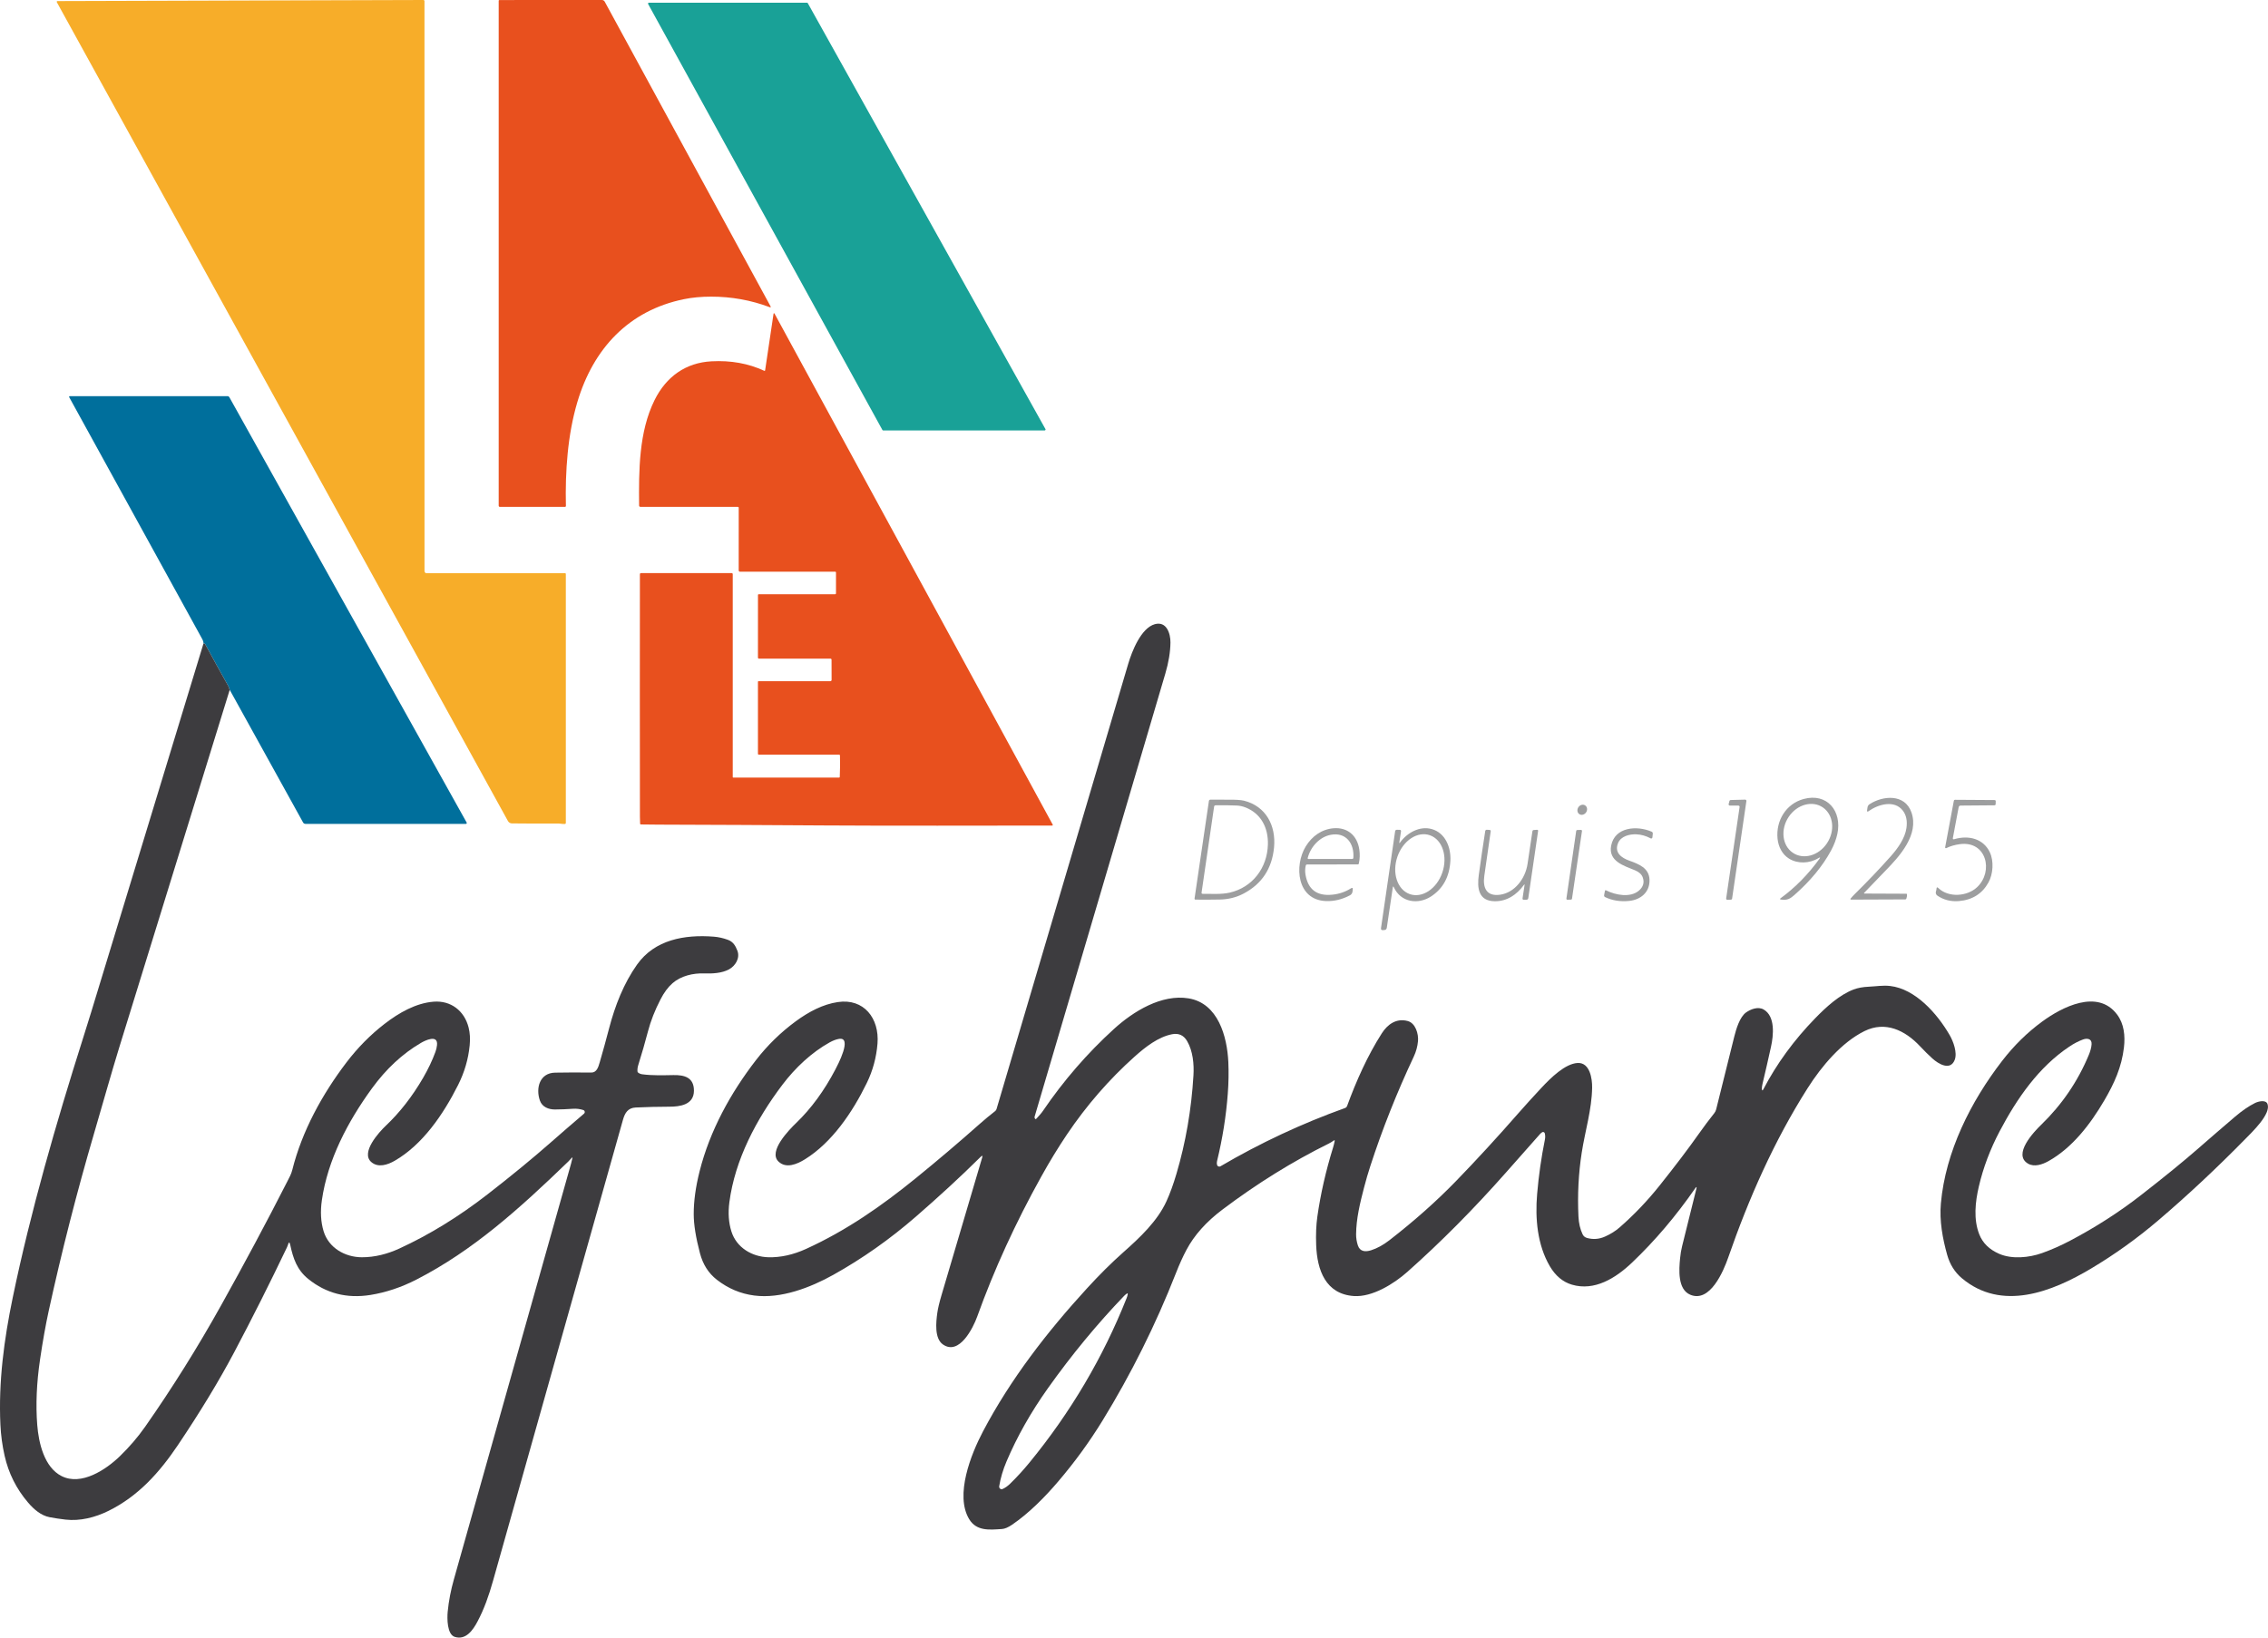
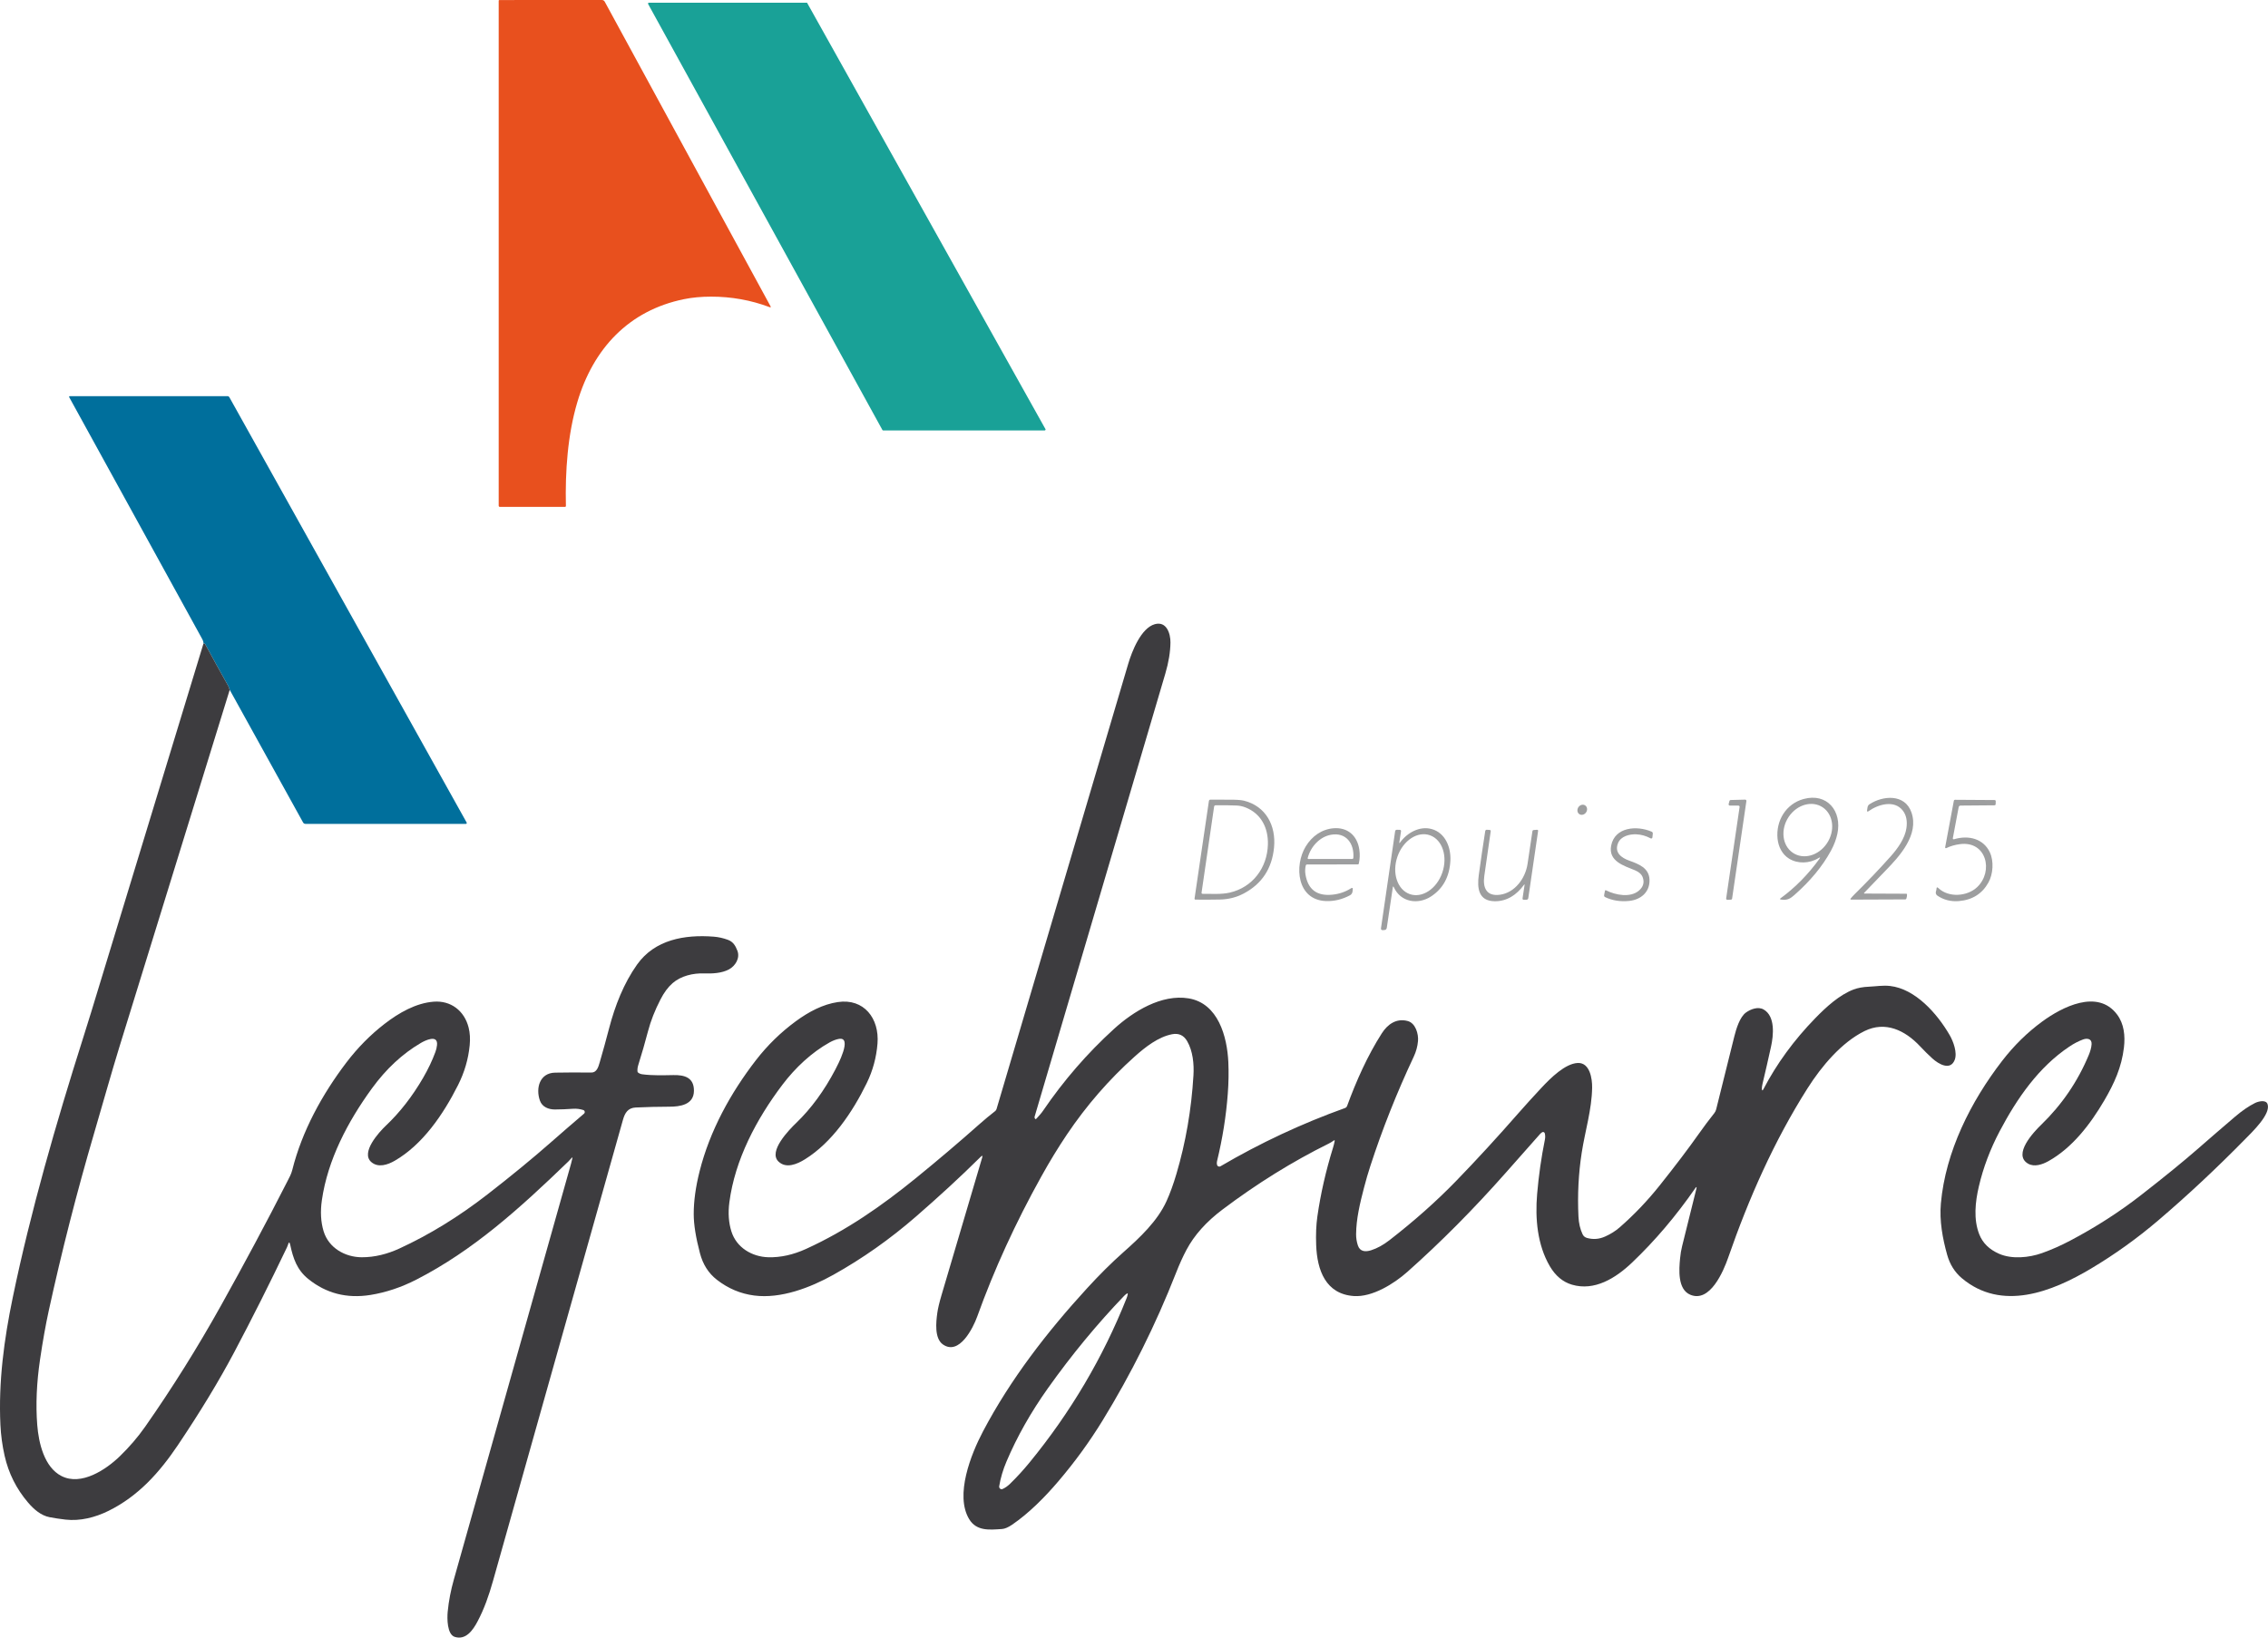
<svg xmlns="http://www.w3.org/2000/svg" width="126" height="91" viewBox="0 0 126 91" fill="none">
  <g clip-path="url(#clip0_332_625)">
-     <path d="M23.655 31.847C23.66 31.851 23.665 31.852 23.671 31.852C26.278 31.85 28.849 31.85 31.385 31.852C31.418 31.852 31.435 31.869 31.435 31.902V45.736C31.434 45.766 31.42 45.782 31.39 45.786C31.258 45.8 31.132 45.761 31.003 45.762C30.155 45.768 29.3 45.766 28.439 45.756C28.347 45.755 28.264 45.705 28.219 45.624L3.155 0.118C3.145 0.099 3.151 0.075 3.17 0.065C3.176 0.062 3.182 0.06 3.188 0.06L23.52 0C23.554 0 23.582 0.028 23.582 0.062C23.58 10.598 23.581 21.151 23.584 31.723C23.584 31.777 23.608 31.819 23.655 31.847Z" fill="#F7AD29" />
    <path d="M27.769 28.168C27.734 28.168 27.705 28.139 27.705 28.103V0.039C27.705 0.018 27.722 0.002 27.742 0.002L33.441 0C33.505 0 33.565 0.035 33.596 0.093L42.803 17.012C42.837 17.073 42.821 17.092 42.756 17.068C41.718 16.678 40.636 16.484 39.507 16.484C38.961 16.484 38.456 16.531 37.992 16.626C34.943 17.252 32.961 19.354 32.071 22.357C31.536 24.162 31.395 26.188 31.439 28.114C31.44 28.143 31.418 28.167 31.39 28.168C31.39 28.168 31.39 28.168 31.389 28.168H27.769Z" fill="#E8501E" />
-     <path d="M49.022 23.893L36.008 0.224C35.995 0.2 36.004 0.17 36.027 0.157C36.034 0.153 36.042 0.151 36.051 0.151H44.836C44.853 0.151 44.869 0.16 44.877 0.176L58.081 23.845C58.095 23.868 58.087 23.898 58.064 23.912C58.056 23.916 58.048 23.919 58.039 23.919H49.064C49.047 23.919 49.03 23.909 49.022 23.893Z" fill="#19A197" />
-     <path d="M46.62 41.935H42.151C42.127 41.936 42.108 41.917 42.108 41.893V37.881C42.108 37.867 42.12 37.856 42.133 37.855L46.124 37.853C46.174 37.853 46.2 37.826 46.2 37.774L46.197 36.657C46.197 36.627 46.172 36.601 46.142 36.601H42.166C42.134 36.6 42.108 36.574 42.108 36.542L42.11 33.06C42.11 33.035 42.123 33.022 42.148 33.022H46.388C46.425 33.021 46.444 33.002 46.444 32.964V31.808C46.444 31.787 46.427 31.77 46.407 31.77H41.111C41.072 31.77 41.039 31.737 41.039 31.697L41.04 28.212C41.04 28.182 41.025 28.167 40.995 28.167H35.579C35.539 28.168 35.507 28.136 35.506 28.095C35.487 26.145 35.49 24 36.363 22.236C37.015 20.92 38.104 20.154 39.526 20.078C40.598 20.02 41.574 20.195 42.451 20.602C42.484 20.616 42.503 20.606 42.508 20.57L42.971 17.46C42.982 17.387 43.005 17.384 43.04 17.447L58.485 45.826C58.494 45.843 58.488 45.862 58.472 45.872C58.467 45.875 58.461 45.876 58.456 45.876C54.215 45.876 49.978 45.896 45.745 45.869C42.673 45.848 39.613 45.833 36.564 45.824C36.236 45.823 35.917 45.819 35.607 45.814C35.578 45.814 35.563 45.799 35.562 45.77C35.555 45.639 35.551 45.509 35.551 45.382C35.546 40.755 35.545 36.266 35.55 31.916C35.55 31.87 35.573 31.847 35.618 31.847H40.651C40.682 31.847 40.708 31.872 40.708 31.904V43.185C40.708 43.199 40.719 43.209 40.732 43.209L46.613 43.211C46.639 43.211 46.653 43.198 46.654 43.171C46.672 42.767 46.676 42.371 46.665 41.981C46.665 41.951 46.649 41.935 46.62 41.935Z" fill="#E8501E" />
+     <path d="M49.022 23.893L36.008 0.224C35.995 0.2 36.004 0.17 36.027 0.157C36.034 0.153 36.042 0.151 36.051 0.151H44.836L58.081 23.845C58.095 23.868 58.087 23.898 58.064 23.912C58.056 23.916 58.048 23.919 58.039 23.919H49.064C49.047 23.919 49.03 23.909 49.022 23.893Z" fill="#19A197" />
    <path d="M12.762 38.334C12.723 38.255 12.715 38.181 12.674 38.108C12.242 37.341 11.817 36.57 11.398 35.797C11.378 35.759 11.344 35.751 11.3 35.773C11.314 35.704 11.29 35.611 11.225 35.494C8.771 31.033 6.31 26.558 3.843 22.068C3.833 22.05 3.839 22.029 3.856 22.019C3.862 22.016 3.868 22.014 3.874 22.014H12.644C12.684 22.014 12.721 22.037 12.741 22.072L25.925 45.708C25.939 45.732 25.931 45.763 25.907 45.776C25.899 45.78 25.891 45.782 25.883 45.782H16.969C16.914 45.782 16.863 45.752 16.837 45.703L12.762 38.334Z" fill="#006F9C" />
    <path d="M108.314 57.519C107.615 56.312 106.404 54.95 105.005 54.79C104.608 54.744 104.223 54.813 103.825 54.83C103.494 54.844 103.212 54.897 102.978 54.985C102.187 55.285 101.451 55.96 100.844 56.585C99.663 57.799 98.704 59.113 97.967 60.526C97.916 60.622 97.888 60.615 97.882 60.507C97.878 60.439 97.89 60.347 97.917 60.231C98.083 59.533 98.24 58.846 98.388 58.172C98.53 57.533 98.636 56.473 97.98 56.097C97.672 55.92 97.261 56.078 97.004 56.261C96.651 56.513 96.454 57.184 96.351 57.593C96.001 58.986 95.665 60.336 95.344 61.642C95.325 61.72 95.29 61.792 95.241 61.854C94.944 62.228 94.653 62.616 94.368 63.02C93.799 63.827 93.075 64.782 92.197 65.884C91.527 66.724 90.791 67.496 89.989 68.198C89.743 68.414 89.468 68.581 89.173 68.713C88.844 68.861 88.51 68.887 88.17 68.793C88.054 68.76 87.972 68.693 87.922 68.589C87.787 68.305 87.71 67.976 87.692 67.602C87.634 66.391 87.694 65.208 87.874 64.051C88.06 62.848 88.433 61.665 88.452 60.437C88.46 59.945 88.327 59.037 87.65 59.069C86.957 59.103 86.153 59.892 85.625 60.46C85.147 60.973 84.732 61.43 84.38 61.832C83.182 63.201 82.021 64.465 80.896 65.625C79.804 66.751 78.569 67.848 77.191 68.917C76.848 69.183 76.508 69.37 76.17 69.477C75.869 69.572 75.555 69.565 75.437 69.206C75.37 69.002 75.338 68.795 75.339 68.585C75.345 67.734 75.554 66.861 75.774 66.017C75.885 65.588 76.003 65.182 76.128 64.799C76.795 62.747 77.6 60.721 78.541 58.719C78.672 58.439 78.752 58.149 78.778 57.848C78.812 57.465 78.648 56.853 78.201 56.736C77.574 56.571 77.088 56.917 76.764 57.426C75.971 58.666 75.343 60.078 74.839 61.457C74.819 61.511 74.777 61.553 74.724 61.572C72.316 62.436 70.009 63.516 67.803 64.81C67.792 64.816 67.782 64.821 67.77 64.824C67.701 64.841 67.63 64.799 67.613 64.728C67.596 64.661 67.596 64.595 67.612 64.531C67.919 63.266 68.118 62.017 68.21 60.783C68.257 60.172 68.266 59.584 68.241 59.022C68.175 57.597 67.673 55.75 66.035 55.479C64.534 55.231 62.962 56.2 61.892 57.174C60.411 58.521 59.097 60.036 57.95 61.719C57.901 61.791 57.849 61.859 57.792 61.923C57.728 61.996 57.663 62.068 57.599 62.141C57.563 62.181 57.54 62.198 57.53 62.191C57.485 62.158 57.464 62.1 57.48 62.047C59.889 53.876 62.309 45.669 64.742 37.426C64.925 36.806 65.019 36.231 65.025 35.701C65.03 35.21 64.811 34.505 64.158 34.685C63.39 34.899 62.884 36.195 62.677 36.895C60.238 45.145 57.8 53.39 55.363 61.63C55.349 61.676 55.323 61.714 55.285 61.744C54.987 61.976 54.703 62.212 54.429 62.455C53.294 63.462 52.112 64.467 50.883 65.467C48.981 67.014 47.017 68.383 44.782 69.401C44.063 69.728 43.363 69.883 42.681 69.864C41.78 69.839 40.915 69.33 40.633 68.429C40.48 67.942 40.443 67.403 40.52 66.812C40.829 64.445 42.021 62.192 43.467 60.279C44.181 59.335 45.094 58.478 46.097 57.922C46.271 57.826 46.438 57.762 46.599 57.732C47.391 57.585 46.519 59.221 46.411 59.427C45.791 60.61 45.064 61.603 44.231 62.404C43.844 62.777 42.665 63.981 43.247 64.544C43.673 64.956 44.287 64.689 44.718 64.422C46.22 63.492 47.365 61.803 48.154 60.183C48.49 59.494 48.688 58.763 48.75 57.99C48.861 56.59 47.995 55.468 46.547 55.684C45.719 55.807 44.94 56.216 44.208 56.753C43.372 57.368 42.637 58.086 42.002 58.906C40.586 60.736 39.432 62.84 38.867 65.086C38.648 65.953 38.539 66.747 38.54 67.468C38.54 68.043 38.656 68.767 38.887 69.642C39.049 70.254 39.351 70.746 39.831 71.119C40.455 71.603 41.144 71.893 41.902 71.991C43.38 72.183 45.02 71.553 46.296 70.841C47.917 69.936 49.447 68.856 50.888 67.603C52.12 66.531 53.332 65.425 54.482 64.284C54.572 64.195 54.598 64.211 54.563 64.334C53.827 66.82 53.077 69.359 52.312 71.951C52.185 72.38 52.105 72.718 52.072 72.962C52.003 73.461 51.904 74.372 52.383 74.709C53.293 75.348 54.067 73.78 54.288 73.165C55.225 70.557 56.415 67.957 57.856 65.367C58.318 64.534 58.792 63.759 59.275 63.041C60.362 61.427 61.615 59.985 63.034 58.715C63.632 58.18 64.349 57.619 65.119 57.471C65.485 57.401 65.763 57.529 65.952 57.854C66.272 58.405 66.341 59.132 66.303 59.757C66.189 61.663 65.873 63.489 65.356 65.235C65.185 65.813 65.002 66.318 64.806 66.748C64.305 67.85 63.336 68.766 62.398 69.596C61.748 70.173 61.078 70.839 60.387 71.594C58.163 74.024 56.138 76.645 54.612 79.54C53.944 80.807 53.038 83.083 53.843 84.418C54.255 85.099 54.984 85.01 55.663 84.966C55.822 84.956 56.011 84.875 56.231 84.725C57.171 84.082 58.052 83.19 58.794 82.319C59.705 81.251 60.524 80.126 61.251 78.942C62.843 76.348 64.202 73.618 65.328 70.751C65.519 70.261 65.715 69.829 65.914 69.455C66.346 68.641 67.011 67.895 67.91 67.218C69.831 65.77 71.802 64.546 73.823 63.546C73.916 63.5 74.006 63.445 74.094 63.38C74.141 63.346 74.158 63.358 74.147 63.415C74.124 63.538 74.093 63.659 74.056 63.779C73.656 65.072 73.366 66.346 73.187 67.6C73.12 68.065 73.098 68.596 73.121 69.194C73.173 70.577 73.645 71.913 75.216 72.02C76.237 72.09 77.441 71.34 78.186 70.678C80.044 69.028 81.869 67.189 83.663 65.159C84.276 64.465 84.907 63.752 85.556 63.019C85.589 62.981 85.628 62.948 85.673 62.92C85.683 62.913 85.692 62.909 85.704 62.907C85.757 62.894 85.811 62.928 85.823 62.983C85.85 63.097 85.851 63.213 85.827 63.329C85.626 64.324 85.483 65.332 85.396 66.351C85.278 67.724 85.411 69.184 86.101 70.362C86.415 70.896 86.823 71.238 87.326 71.387C88.579 71.759 89.755 71.033 90.674 70.157C91.939 68.952 93.107 67.577 94.178 66.033C94.251 65.929 94.272 65.939 94.242 66.062C93.993 67.085 93.729 68.144 93.452 69.243C93.398 69.455 93.361 69.682 93.338 69.924C93.279 70.541 93.191 71.647 93.903 71.947C95.001 72.41 95.748 70.64 96.011 69.883C97.147 66.606 98.562 63.401 100.418 60.477C101.201 59.241 102.313 57.924 103.582 57.297C104.737 56.726 105.831 57.245 106.673 58.144C106.904 58.39 107.131 58.615 107.354 58.818C107.691 59.124 108.351 59.517 108.594 58.9C108.752 58.496 108.515 57.865 108.314 57.519ZM62.651 71.927C62.637 72.002 62.615 72.074 62.587 72.143C61.278 75.437 59.482 78.478 57.199 81.267C56.852 81.691 56.49 82.087 56.112 82.454C55.98 82.582 55.843 82.678 55.7 82.742C55.676 82.753 55.648 82.757 55.622 82.752C55.548 82.74 55.498 82.668 55.51 82.592C55.586 82.131 55.723 81.669 55.92 81.207C56.506 79.828 57.273 78.472 58.221 77.138C59.534 75.291 60.944 73.583 62.449 72.013C62.493 71.968 62.542 71.926 62.595 71.889C62.643 71.856 62.662 71.869 62.651 71.927Z" fill="#3D3C3F" />
    <path d="M11.3 35.773C11.344 35.751 11.378 35.759 11.398 35.797C11.817 36.57 12.242 37.341 12.674 38.108C12.715 38.181 12.723 38.255 12.762 38.334C10.718 44.96 8.671 51.586 6.622 58.212C6.213 59.538 5.703 61.352 5.229 62.971C4.266 66.26 3.424 69.554 2.704 72.855C2.537 73.622 2.377 74.516 2.226 75.536C2.033 76.844 1.981 78.059 2.069 79.183C2.148 80.187 2.46 81.537 3.418 82.023C4.518 82.583 5.893 81.664 6.66 80.92C7.18 80.414 7.646 79.879 8.068 79.276C9.572 77.126 10.979 74.877 12.289 72.528C13.55 70.265 14.777 67.981 15.97 65.637C16.075 65.431 16.18 65.246 16.238 65.013C16.777 62.856 17.899 60.811 19.246 59.04C19.869 58.222 20.572 57.509 21.356 56.902C22.171 56.271 23.111 55.74 24.089 55.663C25.04 55.587 25.798 56.161 26.035 57.103C26.109 57.398 26.128 57.724 26.094 58.082C26.02 58.849 25.805 59.585 25.449 60.293C24.624 61.934 23.477 63.607 21.931 64.501C21.544 64.724 21.014 64.91 20.626 64.573C20.022 64.046 21.06 62.91 21.433 62.556C22.212 61.82 22.901 60.935 23.502 59.902C23.786 59.414 24.015 58.931 24.19 58.455C24.235 58.334 24.264 58.209 24.278 58.08C24.346 57.455 23.604 57.824 23.381 57.956C22.358 58.555 21.451 59.398 20.661 60.484C19.312 62.339 18.207 64.452 17.883 66.686C17.79 67.327 17.822 67.904 17.977 68.416C18.258 69.345 19.167 69.86 20.095 69.865C20.821 69.868 21.526 69.683 22.178 69.384C23.851 68.615 25.487 67.61 27.087 66.367C28.424 65.329 29.602 64.361 30.622 63.463C31.23 62.928 31.838 62.402 32.447 61.884C32.495 61.843 32.501 61.769 32.46 61.72C32.447 61.703 32.428 61.69 32.407 61.684C32.216 61.623 32.023 61.6 31.825 61.614C31.486 61.638 31.155 61.651 30.832 61.653C30.482 61.654 30.123 61.52 29.995 61.159C29.751 60.467 29.981 59.621 30.839 59.606C31.464 59.594 32.134 59.593 32.848 59.601C33.145 59.605 33.239 59.31 33.319 59.029C33.499 58.41 33.673 57.78 33.84 57.139C34.169 55.88 34.654 54.641 35.395 53.597C36.378 52.216 38.029 51.923 39.657 52.05C39.92 52.071 40.183 52.13 40.444 52.227C40.733 52.335 40.861 52.557 40.966 52.829C41.126 53.245 40.849 53.678 40.499 53.868C40.097 54.084 39.569 54.108 39.125 54.092C38.504 54.069 37.828 54.23 37.364 54.635C37.115 54.852 36.891 55.153 36.694 55.538C36.382 56.143 36.151 56.731 36.002 57.301C35.84 57.92 35.658 58.551 35.457 59.192C35.421 59.307 35.407 59.421 35.415 59.536C35.418 59.564 35.432 59.589 35.454 59.606C35.521 59.656 35.599 59.687 35.688 59.698C36.254 59.772 36.836 59.752 37.414 59.742C38.016 59.731 38.556 59.866 38.552 60.614C38.548 61.397 37.77 61.498 37.189 61.498C36.573 61.499 35.95 61.514 35.319 61.543C34.882 61.563 34.717 61.845 34.609 62.225C32.202 70.768 29.796 79.306 27.392 87.84C27.156 88.676 26.901 89.404 26.527 90.109C26.28 90.574 25.886 91.155 25.268 90.962C24.831 90.825 24.837 89.921 24.872 89.563C24.929 88.962 25.049 88.355 25.214 87.772C27.361 80.168 29.532 72.465 31.726 64.661C31.751 64.572 31.775 64.478 31.795 64.381C31.811 64.306 31.795 64.297 31.747 64.357C31.693 64.422 31.634 64.485 31.571 64.546C28.842 67.182 26.284 69.488 23.136 71.105C22.299 71.534 21.448 71.819 20.583 71.959C19.269 72.17 18.115 71.873 17.12 71.067C16.505 70.569 16.285 69.936 16.124 69.176C16.089 69.007 16.046 69.006 15.998 69.171C15.986 69.215 15.969 69.258 15.949 69.3C15.002 71.284 14.022 73.234 13.009 75.148C12.17 76.732 11.129 78.45 9.885 80.301C8.862 81.823 7.687 83.137 6.032 83.956C5.287 84.324 4.451 84.536 3.639 84.443C3.334 84.408 3.04 84.363 2.759 84.31C2.285 84.221 1.885 83.878 1.561 83.498C0.909 82.735 0.474 81.866 0.255 80.89C0.127 80.322 0.05 79.751 0.023 79.177C-0.091 76.794 0.227 74.422 0.708 72.104C1.702 67.306 3.119 62.405 4.607 57.712C4.792 57.129 4.944 56.64 5.065 56.245C7.146 49.422 9.224 42.598 11.3 35.773Z" fill="#3D3C3F" />
    <path d="M101.029 47.682C100.519 47.997 99.864 48.004 99.394 47.715C99.015 47.483 98.799 47.056 98.753 46.608C98.652 45.602 99.226 44.665 100.199 44.4C101.507 44.043 102.346 45.074 102.076 46.338C102.011 46.642 101.892 46.954 101.721 47.272C101.255 48.131 100.579 48.95 99.694 49.73C99.457 49.938 99.297 50.041 98.942 49.987C98.877 49.977 98.871 49.952 98.924 49.914C99.734 49.32 100.451 48.593 101.074 47.732C101.141 47.639 101.127 47.622 101.029 47.682ZM99.594 47.383C100.181 47.789 101.033 47.555 101.497 46.862C101.961 46.168 101.861 45.277 101.274 44.871C100.687 44.465 99.835 44.7 99.371 45.393C98.908 46.087 99.007 46.978 99.594 47.383Z" fill="#9D9E9F" />
    <path d="M103.573 49.605C103.542 49.637 103.548 49.653 103.593 49.654L105.906 49.664C105.931 49.664 105.944 49.677 105.945 49.703C105.948 49.783 105.936 49.861 105.909 49.934C105.898 49.964 105.877 49.979 105.846 49.979L102.834 49.991C102.816 49.991 102.801 49.977 102.801 49.959C102.801 49.951 102.803 49.943 102.809 49.937C102.876 49.854 102.947 49.776 103.022 49.702C103.748 48.987 104.426 48.276 105.056 47.567C105.429 47.147 105.831 46.587 105.913 46.018C105.971 45.615 105.903 45.29 105.71 45.041C105.238 44.436 104.348 44.692 103.807 45.078C103.746 45.122 103.719 45.106 103.726 45.03C103.732 44.97 103.742 44.91 103.754 44.85C103.767 44.785 103.804 44.728 103.859 44.692C104.598 44.207 105.825 44.097 106.191 45.143C106.622 46.374 105.55 47.564 104.762 48.37C104.368 48.774 103.971 49.186 103.573 49.605Z" fill="#9D9E9F" />
    <path d="M69.112 44.494C70.324 44.797 70.899 45.876 70.78 47.096C70.666 48.268 70.103 49.121 69.089 49.655C68.687 49.867 68.247 49.977 67.771 49.986C67.325 49.994 66.871 49.997 66.409 49.991C66.383 49.991 66.363 49.97 66.363 49.944C66.363 49.942 66.363 49.94 66.363 49.938L67.162 44.507C67.168 44.466 67.204 44.435 67.245 44.436C67.558 44.441 67.87 44.442 68.181 44.438C68.627 44.432 68.937 44.451 69.111 44.494H69.112ZM69.197 44.87C69.035 44.806 68.874 44.77 68.71 44.763C68.319 44.746 67.925 44.742 67.529 44.75C67.49 44.75 67.457 44.779 67.451 44.819L66.753 49.605C66.748 49.636 66.769 49.664 66.798 49.669C66.801 49.669 66.804 49.669 66.807 49.669C67.297 49.665 67.844 49.71 68.319 49.602C69.578 49.313 70.404 48.236 70.439 46.926C70.464 46.004 70.061 45.211 69.197 44.869V44.87Z" fill="#9D9E9F" />
    <path d="M96.036 44.678L96.081 44.507C96.089 44.478 96.114 44.457 96.145 44.456L96.953 44.435C96.99 44.434 97.022 44.464 97.022 44.502C97.022 44.505 97.022 44.509 97.022 44.513L96.228 49.934C96.223 49.967 96.197 49.991 96.164 49.993L95.969 50.003C95.932 50.005 95.9 49.976 95.898 49.938C95.898 49.934 95.898 49.929 95.898 49.924L96.644 44.845C96.65 44.807 96.625 44.773 96.588 44.767C96.585 44.767 96.581 44.767 96.578 44.767L96.102 44.765C96.064 44.765 96.034 44.734 96.034 44.696C96.034 44.69 96.035 44.684 96.036 44.679V44.678Z" fill="#9D9E9F" />
    <path d="M108.567 46.634C109.38 46.394 110.192 46.613 110.545 47.358C110.778 47.852 110.73 48.572 110.469 49.04C110.12 49.666 109.573 50.01 108.828 50.072C108.382 50.109 107.983 50.008 107.631 49.769C107.554 49.717 107.522 49.616 107.555 49.527C107.573 49.481 107.582 49.434 107.584 49.386C107.588 49.299 107.621 49.286 107.683 49.346C108.255 49.897 109.292 49.819 109.843 49.296C110.764 48.423 110.362 46.71 108.881 46.909C108.594 46.948 108.342 47.022 108.126 47.13C108.104 47.141 108.079 47.133 108.067 47.111C108.063 47.102 108.061 47.092 108.064 47.083L108.548 44.493C108.553 44.465 108.578 44.444 108.606 44.444L110.806 44.458C110.852 44.458 110.875 44.482 110.874 44.529L110.87 44.68C110.868 44.727 110.845 44.75 110.799 44.75L108.925 44.765C108.863 44.765 108.826 44.797 108.814 44.859L108.493 46.565C108.481 46.629 108.506 46.651 108.567 46.634Z" fill="#9D9E9F" />
    <path d="M88.104 45.16C88.202 45.033 88.192 44.858 88.082 44.769C87.971 44.679 87.801 44.71 87.702 44.837C87.603 44.965 87.613 45.14 87.724 45.229C87.835 45.318 88.005 45.287 88.104 45.16Z" fill="#9D9E9F" />
    <path d="M72.541 48.102C72.504 48.263 72.499 48.426 72.525 48.589C72.663 49.427 73.159 49.803 74.014 49.717C74.394 49.68 74.74 49.562 75.054 49.364C75.13 49.316 75.163 49.337 75.153 49.428L75.14 49.542C75.13 49.63 75.078 49.708 75 49.75C74.568 49.981 74.121 50.089 73.661 50.071C72.046 50.011 71.889 48.104 72.541 47.035C72.89 46.464 73.427 46.082 74.082 46.026C74.85 45.963 75.402 46.415 75.519 47.216C75.556 47.472 75.547 47.728 75.492 47.982C75.484 48.018 75.462 48.035 75.426 48.035L72.62 48.038C72.577 48.038 72.55 48.059 72.541 48.102ZM75.186 47.673C75.246 46.872 74.779 46.234 73.938 46.388C73.321 46.5 72.815 47.046 72.652 47.671C72.641 47.713 72.657 47.734 72.7 47.734L75.126 47.731C75.157 47.731 75.184 47.705 75.186 47.673Z" fill="#9D9E9F" />
    <path d="M77.742 46.798C77.732 46.86 77.746 46.865 77.783 46.815C78.179 46.268 78.876 45.886 79.539 46.07C80.297 46.28 80.617 47.091 80.577 47.833C80.528 48.721 80.168 49.383 79.498 49.818C78.783 50.282 77.816 50.143 77.439 49.309C77.409 49.242 77.388 49.245 77.377 49.318L77.044 51.556C77.032 51.633 76.988 51.675 76.911 51.681L76.829 51.687C76.746 51.693 76.71 51.655 76.723 51.572L77.506 46.199C77.514 46.139 77.548 46.11 77.608 46.11L77.757 46.113C77.817 46.114 77.843 46.144 77.833 46.205L77.742 46.798ZM78.315 49.683C79.002 49.929 79.814 49.398 80.126 48.496C80.439 47.594 80.135 46.663 79.446 46.417C78.759 46.17 77.948 46.702 77.635 47.604C77.322 48.506 77.627 49.436 78.315 49.683Z" fill="#9D9E9F" />
    <path d="M91.264 48.758C91.204 48.587 91.058 48.455 90.828 48.359C90.243 48.117 89.337 47.865 89.509 46.989C89.713 45.948 90.942 45.864 91.754 46.214C91.805 46.235 91.828 46.274 91.822 46.33L91.8 46.535C91.796 46.572 91.763 46.598 91.727 46.595C91.719 46.594 91.71 46.592 91.704 46.587C91.439 46.447 91.171 46.372 90.899 46.362C90.522 46.348 90.052 46.468 89.894 46.845C89.668 47.383 90.088 47.672 90.513 47.825C91.043 48.014 91.615 48.234 91.639 48.879C91.666 49.574 91.156 49.997 90.513 50.063C90.023 50.113 89.578 50.044 89.178 49.854C89.129 49.831 89.109 49.792 89.119 49.737L89.161 49.513C89.169 49.47 89.193 49.459 89.231 49.478C89.765 49.747 90.579 49.893 91.048 49.493C91.292 49.285 91.364 49.04 91.264 48.758Z" fill="#9D9E9F" />
    <path d="M84.664 49.172C84.259 49.727 83.719 50.09 83.038 50.081C82.131 50.071 82.056 49.341 82.155 48.622C82.266 47.812 82.385 46.998 82.513 46.18C82.52 46.137 82.558 46.106 82.601 46.109L82.757 46.12C82.804 46.123 82.824 46.149 82.817 46.196C82.694 47.023 82.575 47.85 82.461 48.676C82.368 49.341 82.587 49.821 83.331 49.72C84.157 49.608 84.744 48.813 84.864 48.007C84.953 47.417 85.043 46.812 85.134 46.194C85.141 46.15 85.166 46.126 85.21 46.123L85.383 46.111C85.435 46.107 85.457 46.132 85.449 46.184L84.906 49.9C84.897 49.965 84.859 49.998 84.794 49.999L84.662 50.001C84.603 50.001 84.579 49.973 84.587 49.914L84.697 49.186C84.705 49.136 84.694 49.132 84.664 49.172Z" fill="#9D9E9F" />
-     <path d="M87.888 46.18L87.332 49.946C87.328 49.972 87.306 49.991 87.28 49.991L87.076 49.997C87.047 49.997 87.023 49.974 87.022 49.944C87.022 49.941 87.022 49.938 87.022 49.935L87.568 46.169C87.572 46.143 87.594 46.123 87.619 46.123L87.834 46.117C87.863 46.117 87.887 46.14 87.888 46.17C87.888 46.173 87.888 46.177 87.888 46.18Z" fill="#9D9E9F" />
    <path d="M116.2 58.024C116.219 57.709 115.942 57.682 115.722 57.764C115.469 57.858 115.216 57.989 114.962 58.16C113.259 59.3 112.065 61.02 111.094 62.859C110.566 63.86 110.179 64.885 109.935 65.935C109.735 66.791 109.631 67.759 109.96 68.593C110.149 69.074 110.518 69.435 111.066 69.674C111.774 69.983 112.727 69.889 113.441 69.635C113.968 69.447 114.489 69.217 115.006 68.944C116.429 68.194 117.742 67.349 118.947 66.41C120.252 65.394 121.297 64.542 122.08 63.858C122.784 63.243 123.48 62.642 124.168 62.055C124.561 61.72 124.931 61.466 125.279 61.293C125.455 61.205 125.881 61.093 125.974 61.352C126.174 61.905 125.124 62.9 124.747 63.285C123.148 64.915 121.529 66.43 119.89 67.827C118.729 68.816 117.494 69.702 116.185 70.484C113.993 71.794 111.202 72.89 108.988 71.026C108.598 70.696 108.327 70.265 108.177 69.732C107.922 68.822 107.739 67.837 107.827 66.868C108.086 63.993 109.484 61.215 111.229 58.953C111.887 58.1 112.629 57.372 113.454 56.768C114.546 55.968 116.529 54.934 117.613 56.372C118.006 56.893 118.072 57.561 117.997 58.205C117.868 59.305 117.459 60.201 116.912 61.139C116.126 62.484 115.119 63.789 113.798 64.526C113.475 64.706 113.018 64.868 112.668 64.662C111.803 64.154 112.99 62.899 113.393 62.509C114.55 61.39 115.435 60.092 116.048 58.614C116.121 58.438 116.189 58.217 116.2 58.024Z" fill="#3D3C3F" />
  </g>
  <defs>
    <clipPath id="clip0_332_625">
      <rect width="126" height="91" fill="white" />
    </clipPath>
  </defs>
</svg>